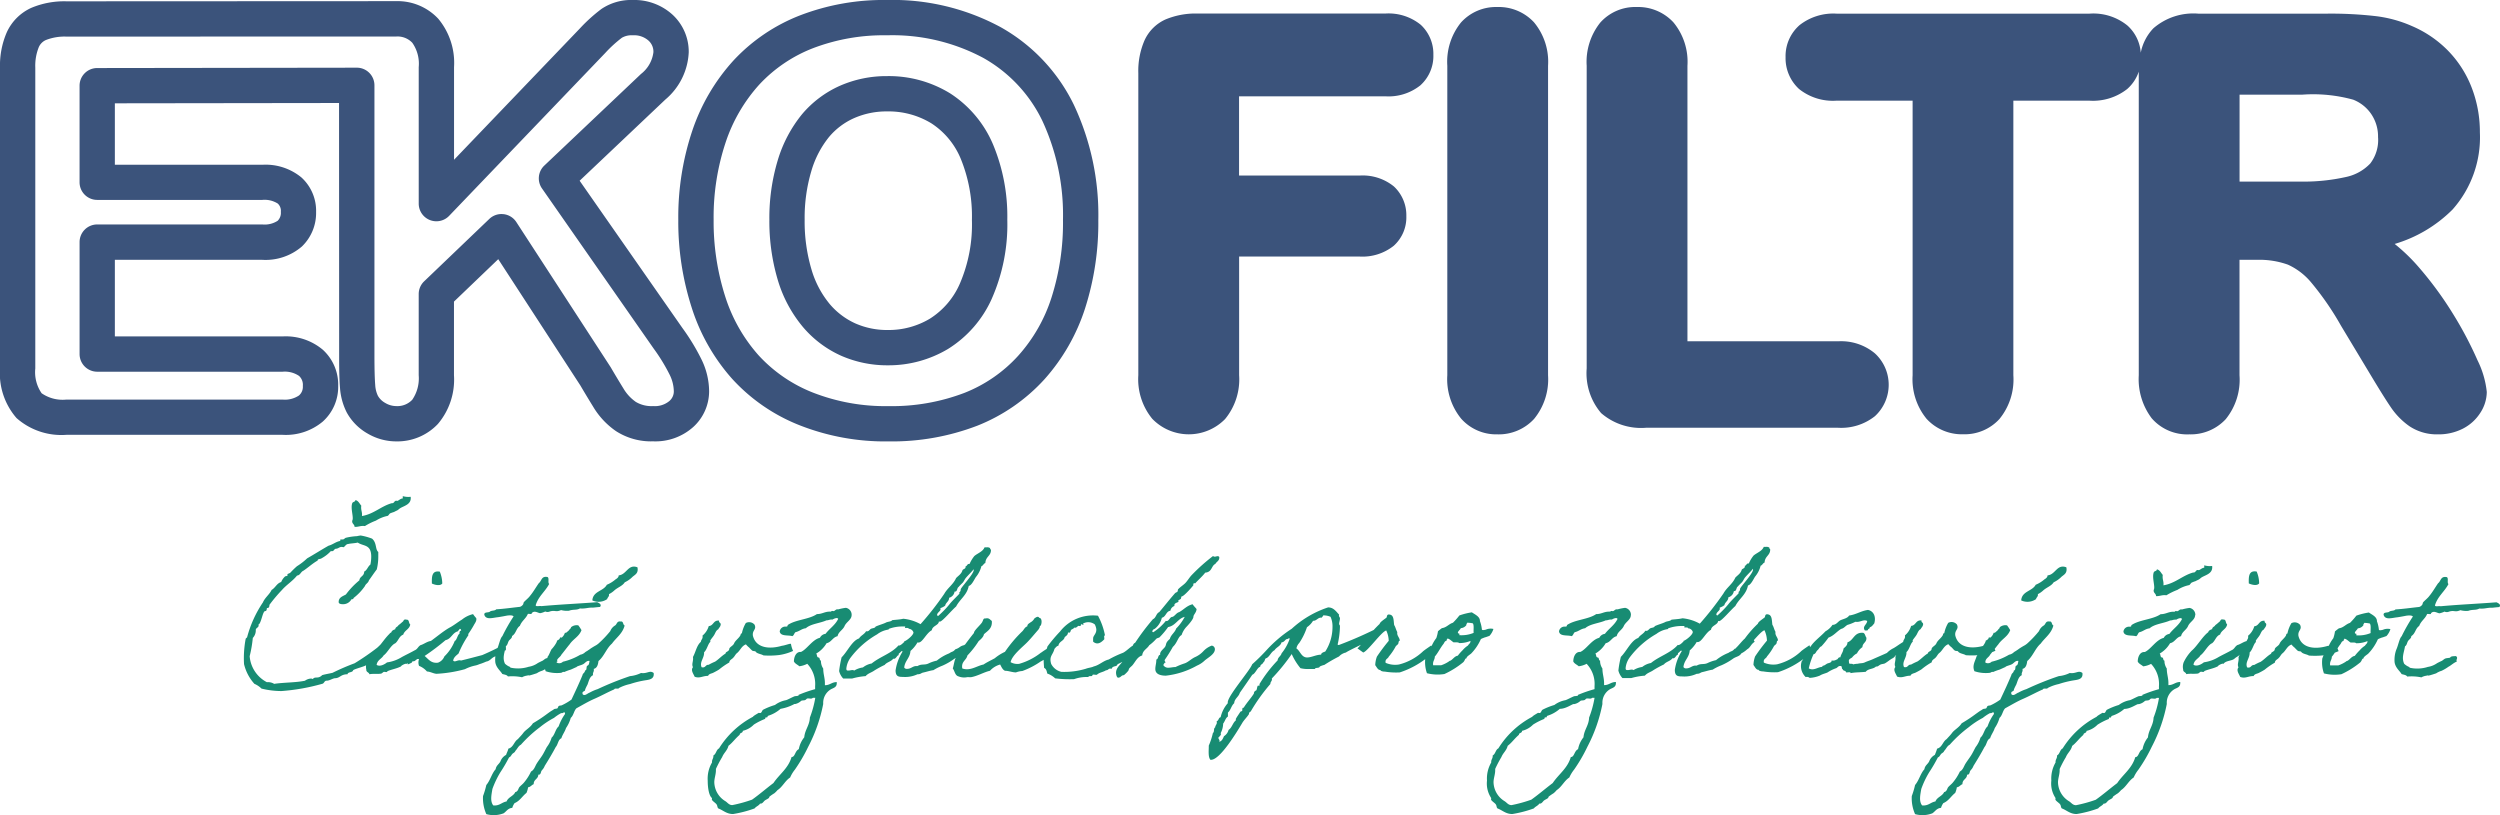
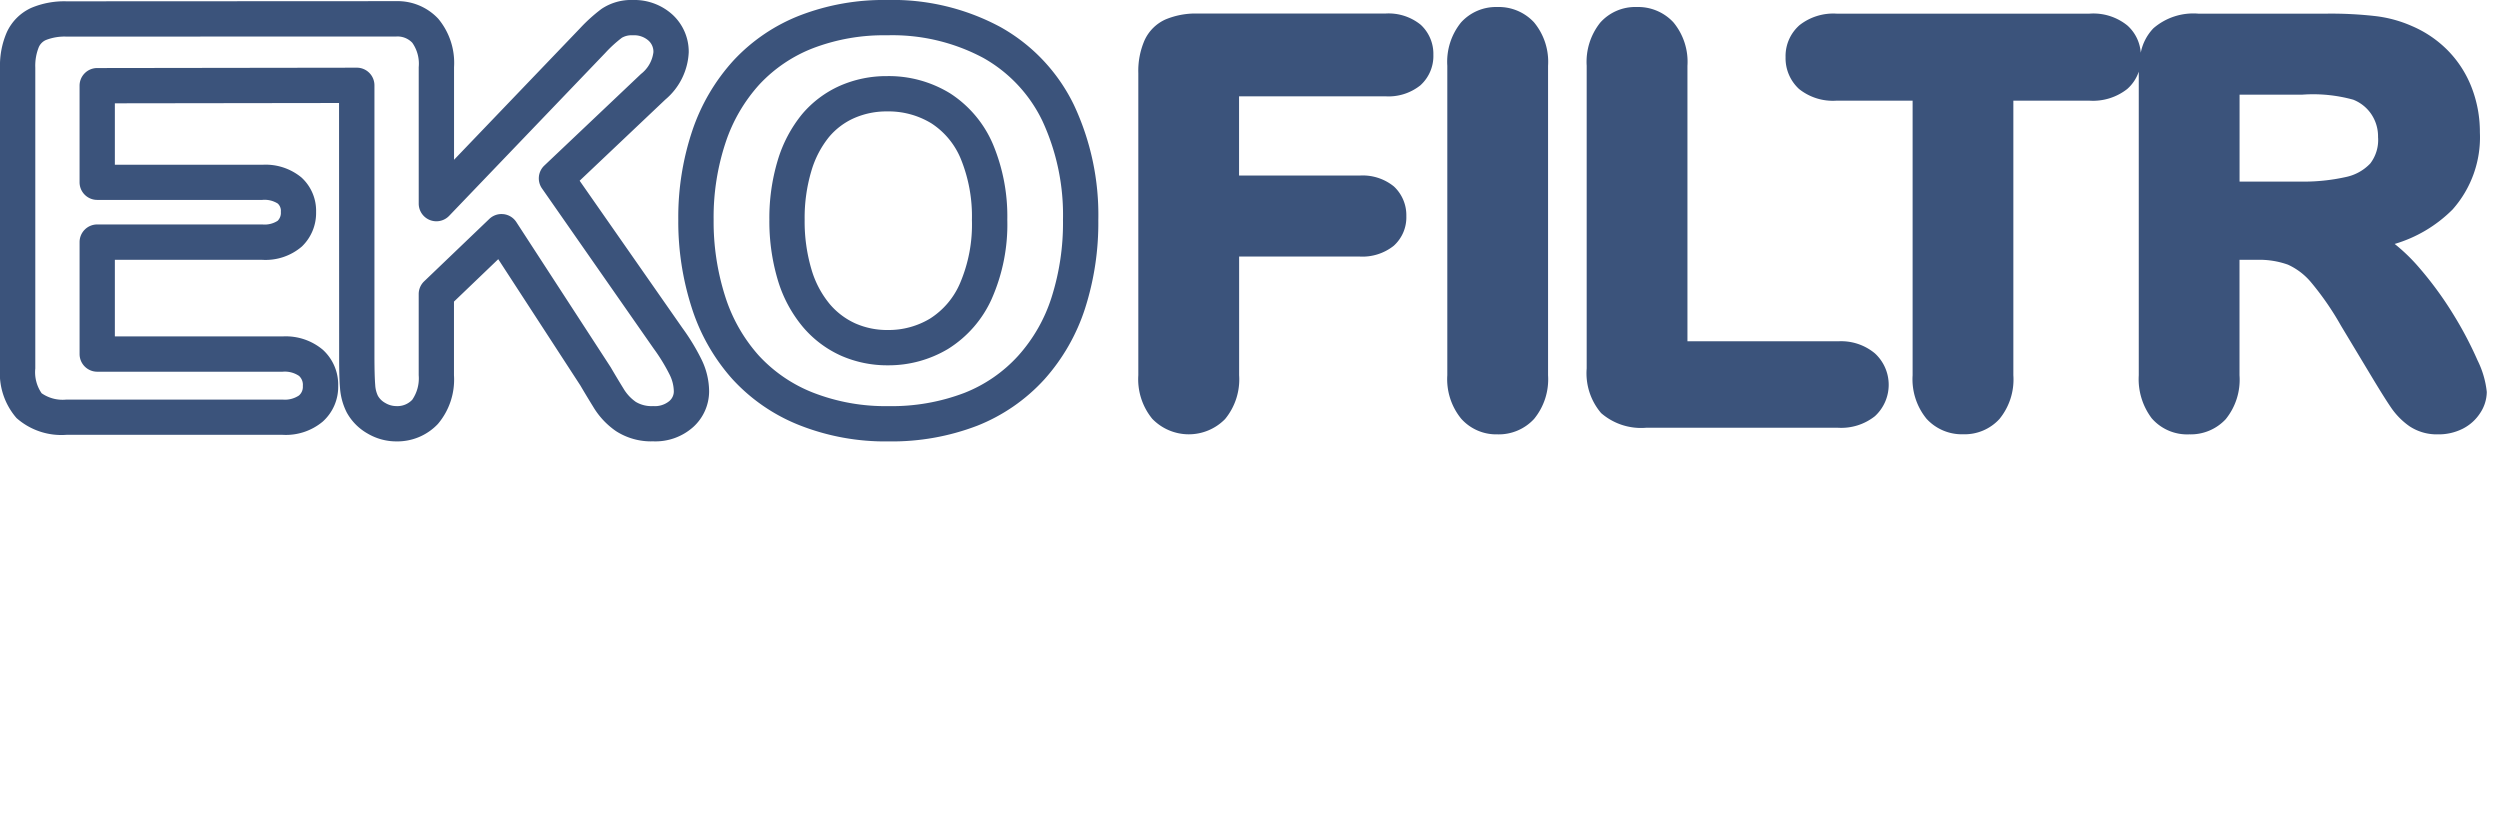
<svg xmlns="http://www.w3.org/2000/svg" width="178" height="58.055" viewBox="0 0 178 58.055">
  <defs>
    <clipPath id="clip-path">
      <rect id="Rectangle_34" data-name="Rectangle 34" width="178" height="58.055" fill="none" />
    </clipPath>
  </defs>
  <g id="Group_505" data-name="Group 505" transform="translate(0 0)">
    <g id="Group_505-2" data-name="Group 505" transform="translate(0 0)" clip-path="url(#clip-path)">
      <path id="Path_1766" data-name="Path 1766" d="M46.523,3.718a2.318,2.318,0,0,1-.884,1.548l-6.882,6.521a1.254,1.254,0,0,0-.167,1.631L46.528,24.8a13,13,0,0,1,1.154,1.885,2.739,2.739,0,0,1,.294,1.183.9.9,0,0,1-.336.7,1.609,1.609,0,0,1-1.136.345,2.178,2.178,0,0,1-1.228-.294,3.055,3.055,0,0,1-.887-.958c-.339-.55-.639-1.052-.9-1.5l-.031-.049-6.695-10.3a1.255,1.255,0,0,0-.909-.564c-.049,0-.1-.009-.145-.009a1.263,1.263,0,0,0-.871.35L30.2,20.03a1.254,1.254,0,0,0-.388.907V26.72a2.7,2.7,0,0,1-.459,1.742,1.457,1.457,0,0,1-1.143.452,1.539,1.539,0,0,1-.775-.221,1.342,1.342,0,0,1-.53-.515,2.036,2.036,0,0,1-.189-.762c-.036-.432-.053-1.083-.056-1.936l0-19.406A1.255,1.255,0,0,0,25.4,4.819L6.92,4.845A1.256,1.256,0,0,0,5.665,6.1v6.877a1.256,1.256,0,0,0,1.256,1.256H18.678a1.757,1.757,0,0,1,1.1.261.706.706,0,0,1,.218.593.791.791,0,0,1-.227.633,1.7,1.7,0,0,1-1.087.261H6.922a1.256,1.256,0,0,0-1.256,1.256V25.21a1.258,1.258,0,0,0,1.256,1.256h13.2a1.8,1.8,0,0,1,1.17.3.857.857,0,0,1,.27.713.809.809,0,0,1-.276.679,1.8,1.8,0,0,1-1.163.292H4.727A2.619,2.619,0,0,1,2.965,28a2.634,2.634,0,0,1-.452-1.767V4.821A3.55,3.55,0,0,1,2.76,3.362a.985.985,0,0,1,.515-.515,3.657,3.657,0,0,1,1.453-.241L28.211,2.6a1.444,1.444,0,0,1,1.145.446,2.6,2.6,0,0,1,.457,1.735V14.5a1.258,1.258,0,0,0,2.165.869L43.1,3.765A9.013,9.013,0,0,1,44.28,2.687a1.382,1.382,0,0,1,.773-.174,1.544,1.544,0,0,1,1.114.372,1.056,1.056,0,0,1,.356.833m.849,3.371a4.671,4.671,0,0,0,1.666-3.371A3.587,3.587,0,0,0,47.9,1.06,4.039,4.039,0,0,0,45.053,0a3.783,3.783,0,0,0-2.232.639,11.661,11.661,0,0,0-1.535,1.388l-8.958,9.348v-6.6A4.9,4.9,0,0,0,31.2,1.33,3.965,3.965,0,0,0,28.211.082L4.727.094A6.044,6.044,0,0,0,2.234.557,3.522,3.522,0,0,0,.483,2.3,5.945,5.945,0,0,0,0,4.821V26.232a4.858,4.858,0,0,0,1.176,3.533A4.819,4.819,0,0,0,4.727,30.96h15.4a4.091,4.091,0,0,0,2.852-.942,3.319,3.319,0,0,0,1.1-2.542A3.361,3.361,0,0,0,22.982,24.9a4.1,4.1,0,0,0-2.858-.947H8.178V18.5h10.5a3.959,3.959,0,0,0,2.814-.947,3.307,3.307,0,0,0,1.014-2.46,3.207,3.207,0,0,0-1.049-2.462,4.009,4.009,0,0,0-2.778-.9H8.178V7.356l15.962-.022.007,18.15c0,.933.02,1.635.062,2.141a4.556,4.556,0,0,0,.479,1.742,3.859,3.859,0,0,0,1.5,1.51,4.017,4.017,0,0,0,2.018.55,3.969,3.969,0,0,0,2.972-1.241,4.88,4.88,0,0,0,1.145-3.466V21.474l3.152-3.021,5.852,9q.4.685.918,1.524a5.555,5.555,0,0,0,1.615,1.72,4.6,4.6,0,0,0,2.638.726A4.035,4.035,0,0,0,49.362,30.4a3.436,3.436,0,0,0,1.127-2.535,5.216,5.216,0,0,0-.537-2.261,15.226,15.226,0,0,0-1.368-2.255L41.27,12.868ZM69.2,15.644a10.622,10.622,0,0,1-.851,4.534,5.576,5.576,0,0,1-2.136,2.509,5.705,5.705,0,0,1-2.985.809,5.584,5.584,0,0,1-2.321-.466,5.192,5.192,0,0,1-1.836-1.388,6.888,6.888,0,0,1-1.292-2.451,12.028,12.028,0,0,1-.488-3.547,11.7,11.7,0,0,1,.483-3.487,6.93,6.93,0,0,1,1.25-2.4,4.945,4.945,0,0,1,1.8-1.352,5.713,5.713,0,0,1,2.333-.472,5.85,5.85,0,0,1,3.161.851,5.514,5.514,0,0,1,2.092,2.531,10.813,10.813,0,0,1,.791,4.329m1.419,5.612a13.094,13.094,0,0,0,1.1-5.612A13.287,13.287,0,0,0,70.711,10.3a8.073,8.073,0,0,0-3.05-3.645,8.336,8.336,0,0,0-4.5-1.236,8.237,8.237,0,0,0-3.353.686,7.537,7.537,0,0,0-2.7,2.025A9.478,9.478,0,0,0,55.379,11.4a14.228,14.228,0,0,0-.6,4.244,14.615,14.615,0,0,0,.6,4.293,9.368,9.368,0,0,0,1.789,3.344,7.682,7.682,0,0,0,2.72,2.047,8.163,8.163,0,0,0,3.342.682A8.248,8.248,0,0,0,67.5,24.845a8.106,8.106,0,0,0,3.121-3.589m5.064-5.581a17.448,17.448,0,0,1-.815,5.5,11.352,11.352,0,0,1-2.37,4.15,10.235,10.235,0,0,1-3.845,2.653,14.494,14.494,0,0,1-5.387.938,14.17,14.17,0,0,1-5.4-.969A10.429,10.429,0,0,1,54,25.286,11.531,11.531,0,0,1,51.632,21.1a17.473,17.473,0,0,1-.822-5.46,16.882,16.882,0,0,1,.855-5.5A11.554,11.554,0,0,1,54.082,6,10.315,10.315,0,0,1,57.9,3.426a14.108,14.108,0,0,1,5.251-.913A13.735,13.735,0,0,1,70,4.117a10.215,10.215,0,0,1,4.211,4.476,15.923,15.923,0,0,1,1.473,7.082m1.571,6.289a19.938,19.938,0,0,0,.945-6.289,18.41,18.41,0,0,0-1.733-8.194,12.677,12.677,0,0,0-5.229-5.552A16.188,16.188,0,0,0,63.15,0a16.566,16.566,0,0,0-6.18,1.092,12.8,12.8,0,0,0-4.732,3.2,14.075,14.075,0,0,0-2.95,5.024,19.386,19.386,0,0,0-.994,6.323,20,20,0,0,0,.949,6.245,13.993,13.993,0,0,0,2.885,5.088,12.9,12.9,0,0,0,4.788,3.3,16.61,16.61,0,0,0,6.351,1.156,16.951,16.951,0,0,0,6.325-1.121,12.885,12.885,0,0,0,4.772-3.3,14.019,14.019,0,0,0,2.892-5.046m23.9-15.909a2.812,2.812,0,0,0,.9-2.154,2.821,2.821,0,0,0-.9-2.134,3.632,3.632,0,0,0-2.52-.8H85.274a5.564,5.564,0,0,0-2.286.419,2.989,2.989,0,0,0-1.5,1.495A5.456,5.456,0,0,0,81.048,5.2V26.72a4.446,4.446,0,0,0,.994,3.1,3.616,3.616,0,0,0,5.184.016,4.437,4.437,0,0,0,1-3.119V18.266H96.8a3.575,3.575,0,0,0,2.431-.764,2.717,2.717,0,0,0,.9-2.112,2.794,2.794,0,0,0-.887-2.116A3.519,3.519,0,0,0,96.8,12.5H88.221V6.857H98.63a3.632,3.632,0,0,0,2.524-.8m8.074,23.769a4.442,4.442,0,0,0,.994-3.1V4.69a4.4,4.4,0,0,0-1-3.1A3.421,3.421,0,0,0,106.608.5a3.354,3.354,0,0,0-2.584,1.1,4.45,4.45,0,0,0-.976,3.081V26.72a4.452,4.452,0,0,0,.989,3.092,3.337,3.337,0,0,0,2.571,1.114,3.419,3.419,0,0,0,2.62-1.1M130.88,24.3H120.146V4.69a4.4,4.4,0,0,0-1-3.1A3.421,3.421,0,0,0,116.532.5a3.332,3.332,0,0,0-2.593,1.109,4.476,4.476,0,0,0-.967,3.077V26.232A4.369,4.369,0,0,0,114,29.412a4.336,4.336,0,0,0,3.192,1.045H130.88a3.856,3.856,0,0,0,2.613-.824,3.037,3.037,0,0,0,0-4.473,3.755,3.755,0,0,0-2.609-.86m38.436-14.51a2.755,2.755,0,0,1-.553,1.845,3.317,3.317,0,0,1-1.735.967,13.778,13.778,0,0,1-3.255.327h-4.32V6.739h4.476a10.727,10.727,0,0,1,3.618.359,2.786,2.786,0,0,1,1.3,1.052,2.842,2.842,0,0,1,.466,1.64m5.282,5.153a7.746,7.746,0,0,0,1.969-5.518,8.755,8.755,0,0,0-.577-3.168,7.762,7.762,0,0,0-1.7-2.658A7.985,7.985,0,0,0,171.74,1.86a9.007,9.007,0,0,0-2.664-.72A27.946,27.946,0,0,0,165.72.971h-9.214a4.34,4.34,0,0,0-3.184,1.043,3.474,3.474,0,0,0-.9,1.74,2.887,2.887,0,0,0-.949-1.936,3.842,3.842,0,0,0-2.693-.847H130.755a3.889,3.889,0,0,0-2.622.815,2.928,2.928,0,0,0-1,2.29,2.973,2.973,0,0,0,.958,2.259,3.853,3.853,0,0,0,2.66.833h5.427V26.72a4.446,4.446,0,0,0,.994,3.1,3.408,3.408,0,0,0,2.613,1.1,3.356,3.356,0,0,0,2.575-1.087,4.442,4.442,0,0,0,.991-3.119V7.169h5.427a3.945,3.945,0,0,0,2.676-.829A2.855,2.855,0,0,0,152.28,5.1V26.72a4.629,4.629,0,0,0,.92,3.059,3.338,3.338,0,0,0,2.68,1.147,3.4,3.4,0,0,0,2.591-1.08,4.456,4.456,0,0,0,.982-3.126V18.5h1.232a6.015,6.015,0,0,1,2.214.343,4.656,4.656,0,0,1,1.675,1.29,20.489,20.489,0,0,1,2.1,3.05l2.272,3.776c.577.956.987,1.608,1.294,2.056a5.167,5.167,0,0,0,1.31,1.33,3.509,3.509,0,0,0,2.027.581,3.8,3.8,0,0,0,1.756-.394,3.183,3.183,0,0,0,1.256-1.125,2.76,2.76,0,0,0,.47-1.5,6.6,6.6,0,0,0-.657-2.248,26.426,26.426,0,0,0-1.731-3.284,25.331,25.331,0,0,0-2.526-3.433,12.884,12.884,0,0,0-1.644-1.573,9.722,9.722,0,0,0,4.095-2.426" transform="translate(0 0)" fill="#3b537b" />
-       <path id="Path_1767" data-name="Path 1767" d="M165.306,27.242c-.165.022-.376-.011-.434.116-.094.025-.245.025-.339.06s-.176.129-.27.176c-.013,0-.316.151-.33.163a1.536,1.536,0,0,1-.644.258,2.469,2.469,0,0,1-1.3.058c-.013-.011,0-.047-.047-.058a1.145,1.145,0,0,1-.341-.223c-.2-.434-.011-.8.058-1.241.14-.082.14-.27.223-.388s.234-.187.223-.339c.305-.187.281-.528.564-.726.127-.352.432-.517.561-.844.082-.036.292.058.281-.058.2-.234.481.022.622,0a1.477,1.477,0,0,0,.339-.118.4.4,0,0,0,.33,0c.385-.116.41.071.8-.1a1.639,1.639,0,0,0,.561.047c.316-.118.539-.025.786-.165.363.036.573-.069.9-.058-.013.011.234-.025.526-.047.14-.176-.058-.27-.2-.339-1.3.1-2.682.163-3.983.281-.116-.036-.374.058-.4-.06.187-.644.679-.971.962-1.522-.129-.1.058-.5-.176-.5-.388-.047-.363.3-.564.446-.209.3-.385.619-.619.9-.118.165-.363.352-.446.459-.036.047-.025.116-.06.163a.408.408,0,0,1-.221.165c-.564.058-1.1.14-1.689.176-.08.116-.339.069-.443.163s-.423,0-.4.223c.116.388.6.212.96.176.258-.036.539-.094.668-.118.176-.022.374-.033.457.06a12.384,12.384,0,0,0-.8,1.406c-.163.151-.245.666-.385.96a2.144,2.144,0,0,0-.118.889c.058.4.363.61.5.844.154.047.327.058.4.176a3.437,3.437,0,0,1,1.007.058.983.983,0,0,1,.341-.116c.245-.06.058.022.234-.025.1-.022.316-.094.385-.116.14-.036.154-.082.223-.107a1.175,1.175,0,0,1,.247-.1,3.072,3.072,0,0,0,.5-.294c.187-.094.316-.245.6-.374-.1-.129.118-.234-.058-.374m-7.956-1.254c.189.047.294.187.446.281.154,0,.316-.022.4.049a2,2,0,0,0,.8-.154c0,.187-.094.187-.176.327a1.775,1.775,0,0,0-.388.341,3.41,3.41,0,0,0-.339.385c-.223.036-.33.236-.5.341-.071.036-.071.011-.118.058a2.272,2.272,0,0,1-.561.281h-.575c-.047-.292.118-.374.118-.619.221-.247.385-.61.619-.9.06-.082.082-.212.223-.223-.022-.094.047-.094.058-.165m1.406-1.123a2.079,2.079,0,0,1,.4.047c.107.14.036.457.058.679a2.246,2.246,0,0,1-1.018.163c.025-.1-.047-.2-.058-.1-.154-.118.129-.281.163-.4a.528.528,0,0,0,.4-.223c-.022-.094.047-.094.058-.163m-2.2,1.089a2.67,2.67,0,0,0-.388.7c-.033.071-.011.151-.058.223-.022.047-.14.069-.165.116a4.3,4.3,0,0,0-.174.4,2.331,2.331,0,0,0,.116,1.067,3.052,3.052,0,0,0,1.243.058,6.173,6.173,0,0,0,1.346-.844c.14-.151.094-.256.234-.281-.033-.1.258-.27.33-.339a3.524,3.524,0,0,0,.679-1.007c0-.013.022-.036.209-.107s.06-.011.247-.082c.094-.033.14-.047.163-.058a1.246,1.246,0,0,0,.281-.492.847.847,0,0,0-.479.025.517.517,0,0,1-.176.047c-.094.022-.151,0-.165-.025a2.322,2.322,0,0,0-.14-.608c.013-.327-.385-.481-.573-.622a4.693,4.693,0,0,0-.891.223,5.048,5.048,0,0,1-.457.517c-.305.094-.446.339-.784.385a2.924,2.924,0,0,0-.283.223,2.539,2.539,0,0,1-.116.481m.212.421c0-.058-.434.116-.622.129-.913.27-1.862.163-2.074-.715-.058-.4.281-.434.118-.784a.5.5,0,0,0-.622-.118,2.342,2.342,0,0,0-.281.737c-.1,0-.071.094-.118.165-.14.223-.35.339-.443.561-.071.165-.33.247-.341.4,0,.118-.187.187-.223.223s-.022.082-.058.1c-.27.165-.468.4-.726.564a3.785,3.785,0,0,0-.457.223c-.247-.013-.2.245-.5.174-.165-.374.2-.655.176-1.065.209-.187.281-.608.443-.737.013-.013-.011-.094,0-.107.082-.14.2-.256.283-.4s.127-.316.281-.388c.047-.1.14-.176.163-.281.071-.212-.14-.165-.1-.341-.421-.047-.385.363-.737.388a1.385,1.385,0,0,1-.446.679c.047.234-.1.27-.118.446-.292.245-.363.713-.561,1.076.047.305-.118.492,0,.726-.187.223.058.506.118.679.363.143.584-.069.96-.058.058-.163.27-.163.385-.234.14-.071.27-.14.4-.223a5.1,5.1,0,0,1,.726-.5c0-.176.2-.234.281-.341.107-.1.154-.245.281-.339.223-.187.316-.5.622-.608a1.306,1.306,0,0,0,.223.221,2.993,2.993,0,0,0,.223.223c.069.047.176.025.234.06-.011,0,.047.047.047.058.14.118.374.129.515.223a5.913,5.913,0,0,0,1.114-.025,3.72,3.72,0,0,0,1-.292,1.967,1.967,0,0,1-.152-.5m-6.245-4.322c.187.094.586.2.737,0a2.21,2.21,0,0,0-.176-.844c-.573-.1-.573.363-.561.844m-1.007,5.353c.094-.107.281-.165.363-.283.528-.27.737-.619.608-.982-.292.022-.526.234-.773.3-.2.118-.2.283-.432.377-.305.174-.586.3-.891.468a2.711,2.711,0,0,1-1.065.385c-.154.129-.5.33-.74.176.047-.35.363-.432.5-.679.258-.163.528-.737.822-.853.221-.165.281-.517.573-.622.094-.316.446-.374.5-.726-.129-.082-.047-.363-.281-.341-.212-.058-.176.118-.281.165a2.561,2.561,0,0,1-.281.234c-.047.118-.212.118-.223.281-.118.047-.247.094-.281.223-.388.281-.8,1-1.161,1.3a3.113,3.113,0,0,0-.586.842.891.891,0,0,0-.036.517c-.011.187.187.176.223.327.247-.058.55,0,.844-.047.022-.011.14-.1.163-.118.118-.033.223.071.283-.058.3-.129.679-.187.96-.339.011-.071.374-.247.4-.165.127-.245.633-.212.784-.385m-2.157-6.632v.165c-.174.011-.245.129-.385.176-.247-.071-.187.187-.4.165-.762.209-1.277.773-2.121.913.036-.294-.094-.423-.047-.74-.127-.14-.2-.35-.421-.4,0,.14-.176.1-.223.223-.14.385.129,1.029,0,1.241-.036.234.165.245.165.446.281.011.432-.107.737-.06a4.578,4.578,0,0,1,.784-.385,2.474,2.474,0,0,1,.844-.341c.058-.033.1-.127.165-.174a2.266,2.266,0,0,1,.281-.107c.082-.047.14-.069.234-.116.069-.036.14-.118.223-.165.281-.165.8-.27.726-.8a1.374,1.374,0,0,1-.564-.047m-3.221,9.441a6.821,6.821,0,0,1-.385,1.406c-.024.575-.352.855-.4,1.406a1.9,1.9,0,0,0-.385.844c-.283.129-.258.561-.517.561-.234.809-.867,1.219-1.288,1.851-.515.388-1,.809-1.524,1.183a9.876,9.876,0,0,1-1.406.388c-.245,0-.339-.187-.5-.281a1.619,1.619,0,0,1-.784-1.348c0-.281.118-.55.118-.855v-.094a7.93,7.93,0,0,1,.443-.844c.118-.3.363-.457.446-.8.294-.223.468-.5.8-.784,0-.165.223-.1.223-.283a1.611,1.611,0,0,0,.784-.443,4.586,4.586,0,0,1,.784-.4c.047-.025.024-.118.082-.118.025,0,.047.011.071.011s.047-.094.069-.116a2.474,2.474,0,0,0,.9-.5c.434,0,.878-.341.985-.341h.058a.912.912,0,0,0,.421-.223c.071-.047.187-.022.281-.058s.094-.118.212-.118c.071,0,.14.013.2.013a.216.216,0,0,0,.154-.06Zm2.589-5.89a.5.5,0,0,0-.41-.517,3.309,3.309,0,0,0-.526.107H145.7c-.094,0-.176.127-.258.127-.022,0-.058-.011-.094-.011a.078.078,0,0,0-.082.047h-.094c-.363,0-.539.176-.913.176-.561.388-1.524.388-2.085.784v.025c0,.082-.069.082-.14.082a.393.393,0,0,0-.421.339c.047.374.586.247.9.341.116-.06.127-.212.221-.283.283-.058.434-.245.74-.281.35-.316,1-.35,1.464-.561.151,0,.212-.058.363-.058h.082a.607.607,0,0,1,.292-.107.127.127,0,0,1,.107.06c-.212.443-.622.691-.9,1.065a.517.517,0,0,0-.4.281c-.539.129-.913.809-1.348,1.007h-.047c-.316,0-.457.376-.457.679.082.165.258.223.388.341a1.6,1.6,0,0,0,.561-.176,2.092,2.092,0,0,1,.561,1.593V29.6a9.371,9.371,0,0,0-1.183.41.119.119,0,0,0,.013.036c-.047.047-.247.047-.283.058-.209.082-.49.245-.619.281a1.889,1.889,0,0,0-.786.341,4.913,4.913,0,0,0-.842.339c-.082.047-.1.234-.212.234-.036,0-.069-.011-.1-.011H140.1c.036,0-.339.187-.4.281a6.314,6.314,0,0,0-2.415,2.25c-.2.094-.2.4-.4.5v.047c0,.176-.107.234-.107.41v.047a2.287,2.287,0,0,0-.3,1.288,1.864,1.864,0,0,0,.3,1.243v.011a.671.671,0,0,0-.011.082c0,.1.294.27.341.363.069.1.033.187.116.281.352.129.586.4,1.054.4a8.354,8.354,0,0,0,1.535-.4c.1-.14.294-.187.388-.341h.033c.154,0,.212-.151.305-.221s.223-.118.281-.176c.036-.025.036-.094.06-.107a3.645,3.645,0,0,1,.339-.234,1.62,1.62,0,0,0,.223-.223c.363-.234.539-.666.9-.9a2.511,2.511,0,0,1,.339-.561,11.449,11.449,0,0,0,.949-1.629,11.17,11.17,0,0,0,1.067-3.034V30.6a1.121,1.121,0,0,1,.561-1.007c.187-.094.4-.14.4-.423v-.08c-.363,0-.481.223-.844.223v-.143c0-.385-.116-.644-.116-1.04a.978.978,0,0,1-.165-.492V27.57c-.116-.011-.058-.212-.163-.223-.154-.011-.094-.209-.176-.281a2.018,2.018,0,0,0,.737-.737c.352-.071.434-.423.784-.5.071-.33.376-.434.5-.726s.5-.446.5-.773M136.209,21.5c0,.154-.165.247-.223.283a2.315,2.315,0,0,1-.622.385c-.245.468-.985.446-1.031,1.114a1.067,1.067,0,0,0,1.056-.094c.022-.129.163-.176.129-.352a1.666,1.666,0,0,0,.4-.281c.247-.212.564-.305.726-.564a1.91,1.91,0,0,0,.564-.4c.187-.151.421-.256.339-.666-.668-.258-.773.526-1.334.573m-3.879,9.747c.047,0,.047.071.06.118a3.415,3.415,0,0,0-.457.889c-.236.2-.27.6-.506.8a1.974,1.974,0,0,1-.339.668c-.118.209-.212.421-.341.619s-.267.376-.385.564-.176.446-.4.561a3.578,3.578,0,0,1-.5.784c-.094.118-.245.223-.339.341-.06.069-.082.305-.283.339-.127.294-.5.352-.619.668-.352.058-.5.327-.949.281-.234-.3-.129-.749-.058-1.172a6.453,6.453,0,0,1,.561-1.183,10.828,10.828,0,0,0,.622-1.065c.116-.036.151-.151.221-.234s.189-.107.223-.223c.143-.14.212-.352.4-.446a9,9,0,0,1,1.348-1.241,6.078,6.078,0,0,1,1.007-.668,3.17,3.17,0,0,1,.515-.341c.118.025.143-.047.223-.058m-1.346-2.927a2.562,2.562,0,0,0,1.123.116c.071-.022.107-.082.223-.058a3.278,3.278,0,0,1,.446-.165c.118-.047.352-.163.4-.176s.022-.033.058-.047c.14-.069.316-.1.446-.174s.245-.27.446-.223c-.036.127-.025.3-.165.339-.094.071,0,.327-.163.341,0,.163-.154.187-.176.327-.247.6-.517,1.172-.786,1.744a4.154,4.154,0,0,1-.679.4c-.069.036-.151.011-.221.058-.047.025-.06.129-.107.165-.069.036-.176.022-.234.058-.036.025-.118.082-.165.107-.116.069-.221.151-.339.234a10.34,10.34,0,0,1-1.007.666c-.176.294-.517.459-.679.679-.129.176-.258.294-.388.446-.281.176-.316.586-.679.679a4.379,4.379,0,0,1-.163.446.857.857,0,0,0-.4.457c-.094.2-.305.294-.341.561-.281.305-.385.8-.666,1.125a5.855,5.855,0,0,1-.234.786,2.787,2.787,0,0,0,.234,1.288,1.955,1.955,0,0,0,1.23-.058c.2-.129.305-.363.619-.388a1.043,1.043,0,0,1,.165-.339c.374-.154.55-.5.844-.726a1.64,1.64,0,0,0,.116-.4c.187-.025.247-.165.4-.223-.011-.352.327-.352.327-.679.187.036.176-.2.234-.281,0,0,.047-.047.047-.058a.787.787,0,0,0,.176-.283c.27-.432.539-.878.786-1.346.163-.176.163-.517.4-.622.082-.27.247-.457.33-.726a2.418,2.418,0,0,0,.339-.726c.2-.165.223-.5.4-.679.41-.223.831-.481,1.288-.679s.938-.468,1.406-.668c.024-.116.305,0,.341-.1a3.043,3.043,0,0,1,.784-.281,6.863,6.863,0,0,1,1.183-.281c.294-.047.55-.129.5-.506-.281-.221-.457.071-.9,0a2.273,2.273,0,0,1-.784.223,21.486,21.486,0,0,0-2.308.927,2.953,2.953,0,0,0-.561.245c-.14.036-.352.281-.5.118-.082-.258.187-.154.176-.341.047-.116.1-.223.163-.339.107-.258.154-.564.4-.679-.047-.2.094-.234.047-.446.245-.058.305-.305.339-.561.4-.33.564-.9.962-1.243.3-.421.749-.7.9-1.288-.143-.047-.071-.316-.283-.281-.281-.047-.256.187-.4.281a.811.811,0,0,0-.341.4,7.545,7.545,0,0,1-.844.889,1.493,1.493,0,0,1-.163.118,4.572,4.572,0,0,0-.457.281c-.047.047-.118.071-.165.118a1.11,1.11,0,0,0-.163.1.639.639,0,0,1-.341.176,4.4,4.4,0,0,1-1.241.5.369.369,0,0,1-.446.058c-.011-.3.245-.352.339-.561.143-.165.446-.575.586-.737.247-.376.679-.552.844-1.009a3.55,3.55,0,0,0-.223-.339.615.615,0,0,0-.5.116c-.025,0-.036.1-.058.107-.047.022-.129.163-.176.187s-.107.14-.223.118a.734.734,0,0,1-.223.339c-.025.011-.094-.025-.118,0s-.022.082-.047.1a.471.471,0,0,1-.176.118c.013.129-.292.528-.363.586s-.209.479-.292.539c-.082.316-.327.644-.151,1.043m1.334-1.945c0-.058-.432.116-.622.129-.913.27-1.862.163-2.072-.715-.06-.4.281-.434.116-.784a.5.5,0,0,0-.619-.118,2.292,2.292,0,0,0-.283.737c-.1,0-.069.094-.116.165-.14.223-.352.339-.446.561-.069.165-.327.247-.339.4,0,.118-.189.187-.223.223s-.024.082-.06.1c-.27.165-.468.4-.726.564a4.14,4.14,0,0,0-.457.223c-.245-.013-.2.245-.5.174-.163-.374.2-.655.176-1.065.212-.187.281-.608.446-.737.011-.013-.011-.094,0-.107.082-.14.2-.256.281-.4s.129-.316.281-.388c.047-.1.14-.176.165-.281.069-.212-.14-.165-.1-.341-.423-.047-.388.363-.74.388a1.4,1.4,0,0,1-.443.679c.047.234-.107.27-.118.446-.294.245-.363.713-.561,1.076.047.305-.118.492,0,.726-.189.223.058.506.116.679.363.143.586-.069.96-.058.06-.163.27-.163.388-.234.14-.071.27-.14.4-.223a4.859,4.859,0,0,1,.726-.5c0-.176.2-.234.281-.341.1-.1.151-.245.281-.339.223-.187.316-.5.622-.608a1.162,1.162,0,0,0,.223.221c.058.049.14.165.221.223s.176.025.236.06c-.013,0,.047.047.047.058.14.118.374.129.515.223a5.913,5.913,0,0,0,1.114-.025,3.668,3.668,0,0,0,.994-.292,2.06,2.06,0,0,1-.151-.5m-6.407-.129c-.27.151-.468.316-.7.446a1.623,1.623,0,0,0-.468.339c-.339.154-.668.294-1.007.446-.176.082-.388.14-.561.223s-.316.047-.506.1a1.655,1.655,0,0,0-.339.047c-.036-.1-.341.036-.281-.163-.082-.223.14-.258.223-.341a.991.991,0,0,1,.339-.281,1.175,1.175,0,0,1,.388-.446c.011-.316.316-.327.281-.679-.082-.094-.082-.281-.223-.339-.655-.06-.668.526-1.125.679,0,.234-.163.316-.281.446-.025.256-.176.385-.223.619-.176-.022-.151.154-.281.165a.449.449,0,0,1-.341.058c.013.176-.234.176-.339.234a1.768,1.768,0,0,1-.165.107c-.069.047-.163.011-.163.116-.316.011-.622.305-.96.107a4.97,4.97,0,0,1,.339-1.009c.165-.022.176-.2.281-.281s.14-.234.281-.281a6.542,6.542,0,0,0,.506-.622c.374-.129.584-.432.9-.619.189-.036.283-.189.446-.283a3.122,3.122,0,0,0,.564-.223c.363.06.561-.2.842-.058-.011.258-.374.388-.163.679.08-.011.209.025.221-.058s.143-.047.118-.165c.165-.047.234-.176.327-.281.14-.468-.036-.878-.446-.96-.5.069-.831.327-1.346.4-.118.2-.4.234-.622.339-.187.1-.27.316-.561.327a1.442,1.442,0,0,1-.5.457c-.305.33-.679.6-.962.949a7.064,7.064,0,0,1-.443.564,1.375,1.375,0,0,1-.283.619,1.076,1.076,0,0,0,.283,1.125.309.309,0,0,1,.281.058,2.261,2.261,0,0,0,.726-.163c.176-.118.479-.176.561-.234a2.7,2.7,0,0,1,.564-.281c.127-.025.174-.189.339-.165.151-.025.058.212.165.223.011.14.223.082.234.223.094.033.327-.06.327.058.388-.071.668-.047,1.078-.094.163-.234.526-.176.726-.374.14.011.163-.047.281-.118s.234-.058.341-.1c.2-.107.35-.258.55-.363s.151-.187.35-.281.41-.388.61-.492c-.036.011-.176-.4-.176-.4m-7.287.668a3.843,3.843,0,0,1-1.7.925,1.69,1.69,0,0,1-.949-.118c-.058-.281.165-.281.223-.443a4.117,4.117,0,0,0,.5-.74c.036-.047.118-.094.165-.163s.011-.223.116-.223c0-.234-.223-.352-.176-.622-.094-.151-.127-.363-.221-.5-.047-.305-.013-.668-.283-.737s-.209.14-.27.212c-.094.08-.468.314-.479.443a7.567,7.567,0,0,0-.938,1.067c-.151.116-.468.526-.644.679-.011-.011.41.292.41.292.327-.094,1.3-1.488,1.64-1.568a1.88,1.88,0,0,1,.176.737,12.883,12.883,0,0,0-.844,1.125,1.942,1.942,0,0,0-.116.608c.1.129.187.341.339.341.06.011.036.047.06.058a.629.629,0,0,0,.281.058,4.922,4.922,0,0,0,1.065.058,6.24,6.24,0,0,0,1.969-1.065,4.855,4.855,0,0,0,.421-.41s-.151-.457-.151-.446-.423.281-.6.434m-7.706-1.372c0,.189-.481.586-.668.633a.138.138,0,0,1,.011.06c0-.06-.209.234-.374.234-.011,0-.025-.011-.036-.011-.492.573-1.323.806-1.909,1.288a1.406,1.406,0,0,0-.622.281,1.647,1.647,0,0,0-.619.223.249.249,0,0,0-.129-.036c-.082,0-.187.036-.281.036s-.154,0-.154-.14a1.543,1.543,0,0,1,.283-.751,6.233,6.233,0,0,1,1.909-1.686,1.734,1.734,0,0,1,.8-.339c.036-.011.036-.058.047-.058a2.8,2.8,0,0,1,.938-.165h.14c.151,0,.058-.011.058.082,0,.058.27-.025.27.082a.372.372,0,0,1,.341.267m4.275-4.509c.011.011.011.036.011.058,0,.294-.925,1.254-.925,1.383,0,.176-.107.187-.107.223s.013.058.013.069c0,.036-.539.528-.74.8a6.9,6.9,0,0,1-.784.8c-.047-.022-.069-.047-.069-.069,0-.176.245-.27.245-.41a.24.24,0,0,0-.011-.082,1.125,1.125,0,0,0,.339-.176c.047-.234.281-.292.281-.561a.531.531,0,0,0,.388-.423.024.024,0,0,1,.022-.022h.036c.14,0,.129-.316.234-.316-.033,0,.247-.27.283-.305.094-.1.14-.234.221-.339.176-.212.388-.4.564-.622m0,4.861a3.956,3.956,0,0,1-.679.539c-.341.082-.281.187-.622.294-.2.221-.187.116-.446.292a3.3,3.3,0,0,0-.878.515,2.679,2.679,0,0,0-.586.2c-.281.14-.492.011-.784.187h-.082c-.27,0-.374.2-.668.2a.207.207,0,0,1-.2-.094c.047-.492.41-.668.446-1.183a2.36,2.36,0,0,0,.5-.608.15.15,0,0,0,.069.011c.294,0,.553-.668.949-.878.036-.316.5-.352.5-.622a.16.16,0,0,0,.071.011c.176,0,.82-.784,1.161-1.078.267-.526.773-.806.9-1.464.2-.036.376-.421.5-.622a1.949,1.949,0,0,0,.4-.784c.129-.036.154-.187.281-.223.025-.468.4-.5.4-.925,0-.058-.058-.047-.058-.1v-.036a.331.331,0,0,0-.234-.058h-.165c-.129.314-.479.41-.726.619a2.4,2.4,0,0,0-.339.564h-.047c-.129,0-.118.151-.236.163v.036c0,.165-.163.151-.221.245-.071.27-.294.388-.457.564-.2.457-.61.7-.844,1.125a21.918,21.918,0,0,1-1.686,2.154,3.171,3.171,0,0,0-1.23-.385c-.236.058-.528.069-.786.1-.094.116-.327.1-.457.176-.2.1-.432.151-.726.281-.058.129-.223.1-.339.165-.082.047-.14.174-.27.174a.16.16,0,0,1-.071-.011c-.116.223-.374.305-.5.517-.5.163-.82.925-1.241,1.346a7.519,7.519,0,0,0-.176.974,1.183,1.183,0,0,0,.292.537h.622a4.829,4.829,0,0,1,.974-.174c.163-.2.41-.247.619-.4a7.54,7.54,0,0,1,.737-.4c.154-.2.47-.234.61-.446a.064.064,0,0,0,.047.013c.152,0,.223-.247.316-.247.022,0,.022-.14.047-.14.047,0,.151-.165.212-.165.011,0,.022.013.033.047a3.407,3.407,0,0,0-.49,1.326c0,.443.209.468.526.468a2.078,2.078,0,0,0,1.031-.187c.234,0,.245-.082.385-.118.27-.058.492-.14.751-.176a3.552,3.552,0,0,1,.633-.316,4.531,4.531,0,0,0,.82-.468c.212-.151.457-.151.586-.374a1.827,1.827,0,0,0,.421-.294c.234-.129.247-.35.539-.539-.129-.127,0-.151-.14-.327m-11.268,4.322a6.965,6.965,0,0,1-.388,1.406c-.022.575-.352.855-.4,1.406a1.9,1.9,0,0,0-.385.844c-.281.129-.258.561-.517.561-.234.809-.867,1.219-1.288,1.851-.515.388-1,.809-1.524,1.183a9.877,9.877,0,0,1-1.406.388c-.245,0-.339-.187-.5-.281a1.624,1.624,0,0,1-.784-1.348c0-.281.118-.55.118-.855v-.094a8.36,8.36,0,0,1,.443-.844c.118-.3.363-.457.446-.8.294-.223.47-.5.8-.784,0-.165.223-.1.223-.283a1.611,1.611,0,0,0,.784-.443,4.585,4.585,0,0,1,.784-.4c.047-.025.025-.118.082-.118.025,0,.047.011.071.011s.047-.094.069-.116a2.457,2.457,0,0,0,.9-.5c.434,0,.878-.341.985-.341h.058a.9.9,0,0,0,.421-.223c.071-.047.187-.022.283-.058.08-.022.094-.118.209-.118.071,0,.14.013.2.013a.211.211,0,0,0,.152-.06Zm2.589-5.89a.5.5,0,0,0-.41-.517,3.351,3.351,0,0,0-.528.107h-.094c-.094,0-.176.127-.258.127-.022,0-.058-.011-.094-.011a.079.079,0,0,0-.082.047h-.094c-.363,0-.539.176-.913.176-.561.388-1.522.388-2.085.784v.025c0,.082-.069.082-.14.082a.393.393,0,0,0-.421.339c.047.374.586.247.9.341.116-.06.129-.212.223-.283.281-.058.432-.245.737-.281.352-.316,1-.35,1.464-.561.152,0,.212-.058.363-.058h.082a.607.607,0,0,1,.292-.107.127.127,0,0,1,.107.06c-.212.443-.622.691-.9,1.065a.517.517,0,0,0-.4.281c-.539.129-.913.809-1.348,1.007h-.047c-.316,0-.457.376-.457.679.082.165.258.223.388.341a1.6,1.6,0,0,0,.561-.176,2.092,2.092,0,0,1,.564,1.593V29.6a9.247,9.247,0,0,0-1.183.41.134.134,0,0,0,.011.036c-.047.047-.247.047-.281.058-.212.082-.492.245-.622.281a1.867,1.867,0,0,0-.784.341,4.87,4.87,0,0,0-.844.339c-.082.047-.1.234-.212.234-.033,0-.069-.011-.1-.011h-.022c.033,0-.341.187-.4.281a6.292,6.292,0,0,0-2.413,2.25c-.2.094-.2.4-.4.5v.047c0,.176-.107.234-.107.41v.047a2.287,2.287,0,0,0-.3,1.288,1.864,1.864,0,0,0,.3,1.243v.011a.67.67,0,0,0-.011.082c0,.1.294.27.341.363.069.1.033.187.116.281.352.129.586.4,1.056.4a8.377,8.377,0,0,0,1.533-.4c.107-.14.294-.187.388-.341h.036c.151,0,.209-.151.3-.221s.223-.118.283-.176c.033-.025.033-.094.058-.107a3.647,3.647,0,0,1,.339-.234,1.619,1.619,0,0,0,.223-.223c.363-.234.539-.666.9-.9a2.518,2.518,0,0,1,.341-.561,11.43,11.43,0,0,0,.947-1.629,11.1,11.1,0,0,0,1.067-3.034V30.6a1.121,1.121,0,0,1,.561-1.007c.187-.094.4-.14.4-.423v-.08c-.363,0-.479.223-.842.223v-.143c0-.385-.118-.644-.118-1.04a.978.978,0,0,1-.165-.492V27.57c-.116-.011-.058-.212-.163-.223-.154-.011-.094-.209-.176-.281a2.018,2.018,0,0,0,.737-.737c.352-.071.434-.423.784-.5.071-.33.376-.434.506-.726s.5-.446.5-.773M93.475,25.988c.189.047.294.187.446.281.154,0,.316-.022.4.049a2,2,0,0,0,.8-.154c0,.187-.1.187-.176.327a1.775,1.775,0,0,0-.388.341,3.41,3.41,0,0,0-.339.385c-.223.036-.33.236-.5.341-.071.036-.071.011-.118.058a2.272,2.272,0,0,1-.561.281h-.575c-.047-.292.118-.374.118-.619.221-.247.385-.61.619-.9.06-.082.082-.212.223-.223-.022-.094.047-.094.058-.165m1.406-1.123a2.079,2.079,0,0,1,.4.047c.1.14.036.457.058.679a2.246,2.246,0,0,1-1.018.163c.024-.1-.047-.2-.058-.1-.154-.118.129-.281.163-.4a.528.528,0,0,0,.4-.223c-.022-.094.047-.094.058-.163m-2.2,1.089a2.67,2.67,0,0,0-.388.7c-.033.071-.011.151-.058.223-.022.047-.14.069-.165.116a4.312,4.312,0,0,0-.174.4,2.331,2.331,0,0,0,.116,1.067,3.052,3.052,0,0,0,1.243.058,6.173,6.173,0,0,0,1.346-.844c.14-.151.094-.256.234-.281-.033-.1.258-.27.33-.339a3.524,3.524,0,0,0,.679-1.007c0-.013.022-.036.209-.107s.058-.011.247-.082c.094-.033.14-.047.163-.058a1.246,1.246,0,0,0,.281-.492.847.847,0,0,0-.479.025.517.517,0,0,1-.176.047c-.094.022-.151,0-.165-.025a2.323,2.323,0,0,0-.14-.608c.013-.327-.385-.481-.573-.622a4.694,4.694,0,0,0-.891.223,5.05,5.05,0,0,1-.457.517c-.305.094-.446.339-.784.385a2.923,2.923,0,0,0-.283.223,2.54,2.54,0,0,1-.116.481m-.96.96a3.863,3.863,0,0,1-1.7.925,1.69,1.69,0,0,1-.949-.118c-.058-.281.165-.281.223-.443a4,4,0,0,0,.5-.74c.036-.047.118-.094.165-.163s.011-.223.118-.223c0-.234-.223-.352-.176-.622-.094-.151-.129-.363-.223-.5-.047-.305-.011-.668-.281-.737s-.212.14-.27.212c-.094.08-.47.314-.481.443a7.568,7.568,0,0,0-.938,1.067c-.151.116-.468.526-.644.679-.011-.011.41.292.41.292.33-.094,1.3-1.488,1.64-1.568a1.842,1.842,0,0,1,.176.737,13.325,13.325,0,0,0-.842,1.125,1.941,1.941,0,0,0-.118.608c.1.129.187.341.341.341.058.011.033.047.058.058a.641.641,0,0,0,.281.058,4.934,4.934,0,0,0,1.067.058,6.228,6.228,0,0,0,1.967-1.065,4.857,4.857,0,0,0,.421-.41s-.151-.457-.151-.446-.421.281-.6.434m-9.548-.938c.06-.011.071,0,.071.036a3.371,3.371,0,0,1-.575,1.031c-.047.2-.27.281-.281.5A9.527,9.527,0,0,0,80.1,29.234v.116h-.118c-.069.107-.047.236-.116.341a.223.223,0,0,0-.165.223c-.223.35-.515.655-.726,1.007-.151-.011-.071.165-.118.234l-.116.047c-.094.154-.247.363-.327.515v.107c-.223.176-.27.515-.517.679a.741.741,0,0,1-.327.446c-.071.163-.14.35-.341.4a.149.149,0,0,0,.024-.08c0-.071-.082-.129-.082-.212,0-.025.036-.036.058-.047.036-.118.165-.1.107-.281a1.556,1.556,0,0,0,.176-.679c.129-.154.163-.388.339-.5v-.283c.212-.187.234-.479.446-.666.022-.33.316-.446.4-.74.069-.094.878-1.263.889-1.288.223-.069.363-.539.564-.561,0-.187.2-.187.234-.341.118-.047.069-.27.223-.281.234-.14.316-.434.561-.561.14-.223.434-.294.5-.564.165,0,.223-.129.341-.223a.273.273,0,0,0,.163-.058M84.7,24.348a1.242,1.242,0,0,1,.457.1,1.641,1.641,0,0,1,.14.715,3.222,3.222,0,0,1-.515,1.758c-.094.036-.305.094-.292.223-.352,0-.693.2-1,.2-.41,0-.492-.468-.762-.644a.745.745,0,0,1,.2-.385,4.533,4.533,0,0,0,.55-1.125,1.463,1.463,0,0,0,.434-.457c.27.011.339-.258.622-.223.022-.06.094-.094.1-.165Zm4.006.8a28.231,28.231,0,0,1-2.963,1.312.14.14,0,0,1-.082-.036,6.077,6.077,0,0,0,.165-1.23v-.118l-.058-.1c0-.14.058-.27.058-.41v-.047c-.047-.06-.094-.154-.058-.223-.236-.258-.41-.517-.786-.517A7.131,7.131,0,0,0,82.394,25.3,9.244,9.244,0,0,0,80.6,26.821a13.728,13.728,0,0,1-1.02,1.007c-.163.457-1.874,2.4-1.733,2.765a2.275,2.275,0,0,0-.515,1.007c-.154.022-.129.245-.281.281l.011.1c0,.129-.118.212-.118.341-.14.069-.033.316-.163.4a4.961,4.961,0,0,1-.294.9c.011.27-.069.8.118,1.007h.047c.655,0,1.885-2.063,2.2-2.589.14-.247.352-.434.5-.668a.168.168,0,0,1,.118-.176,12.927,12.927,0,0,1,1.406-1.967c-.011-.165.151-.212.1-.388A13.633,13.633,0,0,0,82.394,27.1a4.262,4.262,0,0,0,.622,1.007,2.216,2.216,0,0,0,.622.058h.4c.036-.129.33-.033.352-.176a1.547,1.547,0,0,1,.327-.116,11.167,11.167,0,0,1,1.043-.6.952.952,0,0,1,.5-.283c.024-.069,1.969-.982,2.132-1.054.013,0,.726-.773.7-.773ZM74.16,25.3c-.1.281-.363.421-.446.726-.339.294-.223.374-.339.561-.094.143-.352.305-.352.517a.073.073,0,0,0,.011.047c-.187.022-.116.305-.281.339,0,.294-.071.434-.071.679,0,.377.388.47.751.47a5.811,5.811,0,0,0,2.214-.715,1.82,1.82,0,0,0,.55-.363c.245-.212.726-.457.726-.8A.256.256,0,0,0,76.7,26.5a1.535,1.535,0,0,0-.6.4,1.786,1.786,0,0,1-.55.4c-.305.129-.528.388-.8.47a5.005,5.005,0,0,0-.633.256c-.187,0-.327.047-.492.047a.392.392,0,0,1-.374-.187.463.463,0,0,1,.118-.176c.033,0,.047-.011.047-.022s-.071-.071-.071-.14a.168.168,0,0,1,.025-.06,9.974,9.974,0,0,0,.561-.9c.316-.281.363-.713.622-.842a1.585,1.585,0,0,1,.327-.564c.047-.047.515-.537.515-.737,0-.151.212-.292.223-.55-.094-.118-.2-.212-.281-.339-.41.094-.633.385-.96.561-.2.047-.341.327-.5.339s-.223.294-.388.294a.108.108,0,0,1-.058-.011,3.741,3.741,0,0,1-.891.806.241.241,0,0,1-.069-.022c0-.14.069-.176.176-.223a1.413,1.413,0,0,0,.5-.784c.3-.071.292-.457.608-.5a.437.437,0,0,1,.294-.341c0-.011-.013-.022-.013-.047,0-.187.294-.2.294-.258,0-.022-.011-.058-.011-.08s.14-.082.174-.118.025-.176.071-.176c.165,0,.831-.784.831-.8s-.011-.047-.011-.071c0-.058.082-.069.1-.069s.036.011.047.011c0-.047.553-.539.7-.762.5-.036.432-.492.726-.622.082-.163.281-.209.281-.457,0-.082-.082-.094-.129-.094s-.129.036-.2.036a.187.187,0,0,1-.118-.047,13.406,13.406,0,0,0-1.522,1.359c-.165.176-.281.385-.446.561-.151.154-.363.281-.515.446-.036.047-.013.118-.047.165s-.129.069-.176.116c-.47.539-.773.938-1.125,1.348-.223.094-.223.41-.446.5A16.365,16.365,0,0,0,71.244,26.3c-.118.047-.154.154-.176.281-.187.013-.388.61-.622.9-.163.33-.561.55-.561.949,0,.118.047.352.151.352.2,0,.212-.176.4-.176.022,0,.352-.305.352-.385,0-.118.2-.236.281-.341.2-.245.339-.586.679-.679.036-.374.352-.468.5-.726a3.161,3.161,0,0,0,.5-.457c.082-.069.176-.069.223-.1a5.672,5.672,0,0,0,.622-.74c.537-.094.679-.6,1.183-.726a3.47,3.47,0,0,1-.622.844M71.3,26.387c-.352.129-.6.457-.913.622a7.375,7.375,0,0,0-1.02.479c-.4.094-.666.4-1.065.492-.151.082-.388.094-.561.165a5.324,5.324,0,0,1-1.747.223,1.089,1.089,0,0,1-.726-.564c-.165-.561.118-.619.234-1.076.082-.082.14-.189.281-.223.047-.316.388-.33.446-.61.107-.094.234-.151.234-.339.189.094.176-.129.223-.176.071-.058.187-.082.223-.165.14.047.212-.069.281-.116.047-.013.129.022.165,0s0-.165.118-.107.116.06.058-.058a.756.756,0,0,1,.842.058,1.065,1.065,0,0,1,.107.33c.022.316-.187.432-.223.619a1.968,1.968,0,0,0,0,.281c.352.294.633-.022.784-.163.036-.082-.058-.294.058-.281a4.824,4.824,0,0,0-.5-1.406,2.97,2.97,0,0,0-2.7,1.123A11.243,11.243,0,0,0,65,26.563c-.047.234-.245.561-.27.8a6.865,6.865,0,0,0,.036.726c.151.06.187.236.223.4a1.532,1.532,0,0,1,.561.341,8.124,8.124,0,0,0,1.348.058,2.651,2.651,0,0,1,1.018-.151c.013-.118.247-.013.283-.107,0-.127.234-.022.327-.058.163-.165.457-.187.644-.316.176.011.165-.176.4-.1.036-.165.223-.176.339-.212.013,0,.082-.116.107-.129.174-.082.374-.187.537-.281a1.813,1.813,0,0,0,.985-.749c.154-.506-.036-.506-.234-.388m-6.759.6a4.468,4.468,0,0,1-1.557.8.989.989,0,0,1-.61-.118c.094-.479.844-1.078,1.136-1.37s.564-.633.844-.949c.058-.1.1-.14.1-.234.013-.058.036-.025.06-.047.08-.129.127-.539-.107-.561-.082-.165-.281.011-.339.047a.681.681,0,0,1-.281.281c-.094.082-.223.116-.223.281-.176.058-.234.223-.341.339a9.319,9.319,0,0,0-1.252,1.477,3.28,3.28,0,0,0-.726.457c-.27.151-.539.27-.8.446-.481.094-.938.479-1.51.281-.094-.5.292-.575.363-.925a6.345,6.345,0,0,0,.8-1.02c.129-.116.341-.281.377-.492.267-.245.608-.41.561-.949-.129-.08-.187-.234-.446-.174-.176-.025-.163.14-.223.221-.022.143-.619.633-.6.809a21.487,21.487,0,0,0-1.334,1.851c-.082.212-.107.468-.176.679.14.176.151.492.4.561a1.072,1.072,0,0,0,.619.06c.082-.013.187.011.281,0,.47-.082.927-.363,1.348-.457a1.519,1.519,0,0,1,.726-.446c.094.176.165.363.341.446.256,0,.526.116.784.116a1.613,1.613,0,0,1,.457-.1,5.723,5.723,0,0,0,1.323-.691c.036.011.773-.481.773-.481a3.939,3.939,0,0,0-.2-.5,6.741,6.741,0,0,0-.575.374m-9.078-1.441c0,.189-.479.586-.668.633a.118.118,0,0,1,.013.06c0-.06-.212.234-.376.234-.011,0-.022-.011-.033-.011-.492.573-1.326.806-1.909,1.288a1.406,1.406,0,0,0-.622.281,1.644,1.644,0,0,0-.622.223.249.249,0,0,0-.129-.036c-.08,0-.187.036-.281.036s-.151,0-.151-.14a1.564,1.564,0,0,1,.281-.751,6.233,6.233,0,0,1,1.909-1.686,1.732,1.732,0,0,1,.8-.339c.033-.011.033-.058.047-.058a2.783,2.783,0,0,1,.936-.165h.14c.154,0,.06-.011.06.082,0,.058.27-.025.27.082a.371.371,0,0,1,.339.267m4.275-4.509c.013.011.013.036.013.058,0,.294-.927,1.254-.927,1.383,0,.176-.1.187-.1.223s.011.058.011.069c0,.036-.539.528-.737.8a6.9,6.9,0,0,1-.784.8c-.047-.022-.071-.047-.071-.069,0-.176.245-.27.245-.41a.24.24,0,0,0-.011-.082,1.139,1.139,0,0,0,.341-.176c.047-.234.281-.292.281-.561a.528.528,0,0,0,.385-.423.026.026,0,0,1,.025-.022h.036c.14,0,.129-.316.234-.316-.036,0,.245-.27.281-.305.094-.1.14-.234.223-.339.176-.212.385-.4.561-.622m0,4.861a3.956,3.956,0,0,1-.679.539c-.339.082-.281.187-.619.294-.2.221-.187.116-.446.292a3.271,3.271,0,0,0-.878.515,2.64,2.64,0,0,0-.586.2c-.283.14-.492.011-.786.187h-.082c-.267,0-.374.2-.666.2a.209.209,0,0,1-.2-.094c.047-.492.41-.668.446-1.183a2.316,2.316,0,0,0,.5-.608.16.16,0,0,0,.071.011c.292,0,.55-.668.949-.878.036-.316.5-.352.5-.622a.15.15,0,0,0,.069.011c.176,0,.82-.784,1.161-1.078.27-.526.773-.806.9-1.464.2-.036.374-.421.5-.622a1.977,1.977,0,0,0,.4-.784c.129-.036.151-.187.281-.223.022-.468.4-.5.4-.925,0-.058-.06-.047-.06-.1v-.036a.328.328,0,0,0-.234-.058h-.163c-.129.314-.481.41-.726.619a2.484,2.484,0,0,0-.341.564h-.047c-.129,0-.116.151-.234.163v.036c0,.165-.165.151-.223.245-.071.27-.292.388-.457.564-.2.457-.608.7-.844,1.125a21.262,21.262,0,0,1-1.686,2.154,3.171,3.171,0,0,0-1.23-.385c-.234.058-.528.069-.784.1-.094.116-.327.1-.457.176-.2.1-.434.151-.726.281-.06.129-.223.1-.341.165-.082.047-.14.174-.27.174a.15.15,0,0,1-.069-.011c-.118.223-.374.305-.5.517-.5.163-.82.925-1.243,1.346a7.919,7.919,0,0,0-.176.974,1.168,1.168,0,0,0,.294.537h.622a4.835,4.835,0,0,1,.971-.174c.165-.2.41-.247.622-.4a7.059,7.059,0,0,1,.737-.4c.151-.2.468-.234.608-.446a.066.066,0,0,0,.047.013c.154,0,.223-.247.316-.247.025,0,.025-.14.047-.14.047,0,.154-.165.212-.165.011,0,.025.013.036.047a3.41,3.41,0,0,0-.492,1.326c0,.443.212.468.528.468a2.064,2.064,0,0,0,1.029-.187c.234,0,.247-.082.388-.118.27-.058.492-.14.749-.176a3.631,3.631,0,0,1,.633-.316,4.381,4.381,0,0,0,.82-.468c.212-.151.457-.151.586-.374a1.794,1.794,0,0,0,.423-.294c.234-.129.245-.35.537-.539-.127-.127,0-.151-.14-.327M48.471,30.216a7.114,7.114,0,0,1-.385,1.406c-.025.575-.352.855-.4,1.406a1.874,1.874,0,0,0-.388.844c-.281.129-.256.561-.515.561-.234.809-.867,1.219-1.29,1.851-.515.388-.994.809-1.522,1.183a9.959,9.959,0,0,1-1.406.388c-.245,0-.341-.187-.5-.281a1.619,1.619,0,0,1-.784-1.348c0-.281.116-.55.116-.855v-.094a8.365,8.365,0,0,1,.446-.844c.118-.3.363-.457.446-.8.292-.223.468-.5.8-.784,0-.165.223-.1.223-.283a1.591,1.591,0,0,0,.784-.443,4.624,4.624,0,0,1,.786-.4c.047-.025.022-.118.082-.118.022,0,.047.011.069.011s.047-.094.071-.116A2.493,2.493,0,0,0,46,31a3.213,3.213,0,0,0,.982-.341h.06a.922.922,0,0,0,.421-.223c.069-.047.187-.022.281-.058s.094-.118.212-.118c.069,0,.14.013.2.013a.211.211,0,0,0,.151-.06Zm2.589-5.89a.5.5,0,0,0-.41-.517,3.35,3.35,0,0,0-.528.107h-.094c-.094,0-.176.127-.256.127-.025,0-.06-.011-.094-.011a.078.078,0,0,0-.082.047H49.5c-.363,0-.539.176-.913.176-.564.388-1.524.388-2.085.784v.025c0,.082-.071.082-.14.082a.4.4,0,0,0-.423.339c.047.374.586.247.9.341.118-.06.129-.212.223-.283.281-.058.434-.245.737-.281.352-.316,1-.35,1.466-.561.151,0,.209-.058.363-.058h.08a.616.616,0,0,1,.294-.107.121.121,0,0,1,.1.06c-.209.443-.622.691-.9,1.065a.513.513,0,0,0-.4.281c-.539.129-.916.809-1.348,1.007h-.047c-.316,0-.457.376-.457.679.082.165.256.223.385.341a1.612,1.612,0,0,0,.564-.176,2.1,2.1,0,0,1,.561,1.593V29.6a9.247,9.247,0,0,0-1.183.41.134.134,0,0,0,.011.036c-.047.047-.245.047-.281.058-.212.082-.492.245-.622.281a1.88,1.88,0,0,0-.784.341,4.943,4.943,0,0,0-.844.339c-.08.047-.1.234-.209.234-.036,0-.071-.011-.107-.011H44.43c.036,0-.341.187-.4.281a6.323,6.323,0,0,0-2.413,2.25c-.2.094-.2.4-.4.5v.047c0,.176-.1.234-.1.41v.047a2.281,2.281,0,0,0-.305,1.288c0,.528.094,1.089.305,1.243v.011a.67.67,0,0,0-.011.082c0,.1.292.27.339.363.071.1.036.187.118.281.35.129.586.4,1.054.4a8.354,8.354,0,0,0,1.535-.4c.1-.14.292-.187.385-.341h.036c.151,0,.212-.151.305-.221s.223-.118.281-.176c.036-.025.036-.094.058-.107a3.4,3.4,0,0,1,.341-.234,1.95,1.95,0,0,0,.223-.223c.363-.234.539-.666.9-.9a2.43,2.43,0,0,1,.339-.561,11.664,11.664,0,0,0,.949-1.629,11.164,11.164,0,0,0,1.065-3.034V30.6A1.122,1.122,0,0,1,49.6,29.6c.187-.094.4-.14.4-.423v-.08c-.363,0-.481.223-.844.223v-.143c0-.385-.118-.644-.118-1.04a1,1,0,0,1-.163-.492V27.57c-.118-.011-.058-.212-.165-.223-.151-.011-.094-.209-.176-.281a2.024,2.024,0,0,0,.74-.737c.35-.071.432-.423.784-.5.069-.33.374-.434.5-.726s.5-.446.5-.773m-4.333,2.05c0-.058-.434.116-.622.129-.913.27-1.862.163-2.074-.715-.058-.4.281-.434.118-.784a.5.5,0,0,0-.622-.118,2.342,2.342,0,0,0-.281.737c-.1,0-.071.094-.118.165-.14.223-.35.339-.443.561-.071.165-.33.247-.341.4,0,.118-.187.187-.223.223s-.022.082-.058.1c-.27.165-.468.4-.726.564a3.784,3.784,0,0,0-.457.223c-.247-.013-.2.245-.5.174-.165-.374.2-.655.176-1.065.209-.187.281-.608.443-.737.013-.013-.011-.094,0-.107.082-.14.2-.256.283-.4s.127-.316.281-.388c.047-.1.14-.176.163-.281.071-.212-.14-.165-.1-.341-.421-.047-.385.363-.737.388a1.386,1.386,0,0,1-.446.679c.047.234-.1.27-.118.446-.292.245-.363.713-.561,1.076.047.305-.118.492,0,.726-.187.223.058.506.118.679.363.143.586-.069.96-.058.058-.163.27-.163.385-.234.14-.071.27-.14.4-.223a5.1,5.1,0,0,1,.726-.5c0-.176.2-.234.281-.341.107-.1.154-.245.281-.339.223-.187.316-.5.622-.608a1.306,1.306,0,0,0,.223.221,2.992,2.992,0,0,0,.223.223c.069.047.176.025.234.06-.011,0,.047.047.047.058.14.118.374.129.515.223a5.913,5.913,0,0,0,1.114-.025,3.692,3.692,0,0,0,1-.292,1.968,1.968,0,0,1-.151-.5M34.474,21.5c0,.154-.165.247-.223.283a2.316,2.316,0,0,1-.622.385c-.245.468-.985.446-1.031,1.114a1.067,1.067,0,0,0,1.056-.094c.022-.129.163-.176.127-.352a1.639,1.639,0,0,0,.4-.281c.247-.212.564-.305.726-.564a1.91,1.91,0,0,0,.564-.4c.187-.151.421-.256.339-.666-.668-.258-.773.526-1.334.573m-3.879,9.747c.047,0,.047.071.06.118a3.489,3.489,0,0,0-.459.889c-.234.2-.267.6-.5.8a2.015,2.015,0,0,1-.339.668c-.118.209-.212.421-.341.619s-.27.376-.385.564-.176.446-.4.561a3.578,3.578,0,0,1-.5.784c-.094.118-.245.223-.339.341-.06.069-.082.305-.283.339-.127.294-.5.352-.619.668-.352.058-.5.327-.949.281-.234-.3-.129-.749-.06-1.172a6.606,6.606,0,0,1,.564-1.183,10.831,10.831,0,0,0,.622-1.065c.116-.036.151-.151.221-.234s.189-.107.223-.223c.14-.14.212-.352.4-.446a9,9,0,0,1,1.348-1.241,6.078,6.078,0,0,1,1.007-.668,3.17,3.17,0,0,1,.515-.341c.118.025.14-.047.223-.058m-1.346-2.927a2.562,2.562,0,0,0,1.123.116c.071-.022.107-.082.223-.058a3.278,3.278,0,0,1,.446-.165c.118-.047.352-.163.4-.176s.022-.033.058-.047c.14-.069.316-.1.446-.174s.245-.27.446-.223c-.036.127-.025.3-.165.339-.094.071,0,.327-.163.341,0,.163-.154.187-.176.327-.247.6-.517,1.172-.786,1.744a4.154,4.154,0,0,1-.679.4c-.069.036-.151.011-.223.058-.047.025-.058.129-.1.165-.069.036-.176.022-.234.058-.036.025-.118.082-.165.107-.116.069-.223.151-.339.234a10.342,10.342,0,0,1-1.007.666c-.176.294-.517.459-.679.679-.129.176-.258.294-.388.446-.281.176-.316.586-.679.679-.036.165-.116.294-.163.446a.857.857,0,0,0-.4.457c-.094.2-.305.294-.341.561-.281.305-.385.8-.666,1.125a5.852,5.852,0,0,1-.234.786,2.788,2.788,0,0,0,.234,1.288,1.956,1.956,0,0,0,1.23-.058c.2-.129.3-.363.619-.388a1.043,1.043,0,0,1,.165-.339c.374-.154.55-.5.844-.726a1.64,1.64,0,0,0,.116-.4c.187-.025.247-.165.4-.223-.011-.352.327-.352.327-.679.187.036.176-.2.234-.281,0,0,.047-.047.047-.058a.819.819,0,0,0,.176-.283c.27-.432.539-.878.786-1.346.163-.176.163-.517.4-.622.082-.27.247-.457.33-.726a2.418,2.418,0,0,0,.339-.726c.2-.165.223-.5.4-.679.41-.223.831-.481,1.288-.679s.938-.468,1.406-.668c.025-.116.305,0,.341-.1a3.043,3.043,0,0,1,.784-.281,6.862,6.862,0,0,1,1.183-.281c.294-.047.55-.129.5-.506-.281-.221-.457.071-.9,0a2.273,2.273,0,0,1-.784.223,21.483,21.483,0,0,0-2.308.927,2.953,2.953,0,0,0-.561.245c-.14.036-.352.281-.5.118-.082-.258.187-.154.176-.341.047-.116.1-.223.163-.339.1-.258.151-.564.4-.679-.047-.2.094-.234.047-.446.245-.058.305-.305.339-.561.4-.33.564-.9.962-1.243.3-.421.749-.7.9-1.288-.14-.047-.069-.316-.281-.281-.281-.047-.256.187-.4.281a.811.811,0,0,0-.341.4,7.544,7.544,0,0,1-.844.889,1.5,1.5,0,0,1-.163.118,4.572,4.572,0,0,0-.457.281c-.047.047-.118.071-.165.118a1.111,1.111,0,0,0-.163.1.647.647,0,0,1-.341.176,4.4,4.4,0,0,1-1.241.5.369.369,0,0,1-.446.058c-.011-.3.245-.352.339-.561.14-.165.446-.575.586-.737.247-.376.679-.552.844-1.009a3.553,3.553,0,0,0-.223-.339.615.615,0,0,0-.5.116c-.025,0-.036.1-.058.107-.047.022-.129.163-.176.187s-.107.14-.223.118a.734.734,0,0,1-.223.339c-.025.011-.094-.025-.118,0s-.022.082-.047.1a.471.471,0,0,1-.176.118c.013.129-.292.528-.363.586s-.209.479-.292.539c-.082.316-.327.644-.151,1.043m.8-1.078c-.163.022-.374-.011-.432.116-.094.025-.247.025-.341.06s-.176.129-.27.176c-.011,0-.316.151-.327.163a1.536,1.536,0,0,1-.644.258,2.478,2.478,0,0,1-1.3.058c-.011-.011,0-.047-.047-.058a1.11,1.11,0,0,1-.339-.223c-.2-.434-.013-.8.058-1.241.14-.082.14-.27.223-.388s.234-.187.223-.339c.3-.187.281-.528.561-.726.129-.352.434-.517.564-.844.08-.036.292.058.281-.058.2-.234.479.022.619,0a1.5,1.5,0,0,0,.341-.118.4.4,0,0,0,.327,0c.388-.116.41.071.8-.1a1.633,1.633,0,0,0,.561.047c.316-.118.539-.025.784-.165.363.036.575-.069.9-.058-.011.011.234-.025.528-.047.14-.176-.058-.27-.2-.339-1.3.1-2.682.163-3.981.281-.118-.036-.376.058-.4-.06.187-.644.679-.971.96-1.522-.129-.1.058-.5-.176-.5-.385-.047-.363.3-.561.446-.212.3-.388.619-.622.9-.116.165-.363.352-.446.459-.033.047-.022.116-.058.163a.414.414,0,0,1-.223.165c-.561.058-1.1.14-1.686.176-.082.116-.341.069-.446.163s-.421,0-.4.223c.118.388.6.212.962.176.256-.036.537-.094.666-.118.176-.022.376-.033.457.06a12.373,12.373,0,0,0-.8,1.406c-.165.151-.247.666-.388.96a2.141,2.141,0,0,0-.116.889c.058.4.363.61.5.844.151.047.327.058.4.176a3.442,3.442,0,0,1,1.007.058.972.972,0,0,1,.339-.116c.247-.06.06.022.234-.025.107-.022.316-.094.388-.116.14-.036.151-.082.223-.107a1.159,1.159,0,0,1,.245-.1,2.98,2.98,0,0,0,.5-.294c.187-.094.316-.245.6-.374-.107-.129.116-.234-.06-.374m-8.457.468c-.492.06-.668-.245-.949-.479a16.475,16.475,0,0,0,1.488-1.125c.421-.094.479-.528.889-.633.013-.071.094-.082.107-.165.094-.022.1.047.116.118-.1.011-.129.094-.116.223-.14.058-.187.457-.341.515a3.138,3.138,0,0,1-.737,1.1.777.777,0,0,1-.457.446m-1.851-.036c.011-.1.187-.033.223-.116.1-.025.1-.151.281-.1a.682.682,0,0,0,0,.479,1.458,1.458,0,0,1,.564.4c.245.011.457.151.679.165a9.4,9.4,0,0,0,2.025-.33,3,3,0,0,1,.786-.27c.174-.047.209-.08.339-.116a4.011,4.011,0,0,0,.388-.154.485.485,0,0,0,.174-.058c.154-.082.236-.212.423-.292a.7.7,0,0,1,.163-.06c.036,0,.14-.094.176-.1.118-.047.294-.245.421-.292.082.069.036-.236.036-.481a18.254,18.254,0,0,1-1.675.82c-.492.129-1.018.27-1.51.388-.234-.082-.434.163-.561,0,.047-.247.234-.363.385-.5a6.984,6.984,0,0,1,.691-1.29c.025-.011-.011-.082,0-.1a7,7,0,0,0,.4-.633c.071-.14.223-.305.165-.5a2.231,2.231,0,0,1-.223-.281,1.947,1.947,0,0,0-.784.385c-.27.165-.517.363-.8.528-.528.27-1.194.867-1.686,1.183a9.056,9.056,0,0,1-1.417.913,2.945,2.945,0,0,1,.022.55c0,.047.176-.036.316-.118m1.417-5.621c.189.094.586.2.74,0a2.3,2.3,0,0,0-.176-.844c-.575-.1-.575.363-.564.844m-1.007,5.353c.094-.107.281-.165.363-.283.528-.27.737-.619.61-.982-.294.022-.528.234-.773.3-.2.118-.2.283-.434.377-.305.174-.586.3-.891.468a2.711,2.711,0,0,1-1.065.385c-.151.129-.5.33-.737.176.047-.35.363-.432.5-.679.256-.163.526-.737.82-.853.223-.165.281-.517.575-.622.094-.316.443-.374.5-.726-.129-.082-.047-.363-.283-.341-.209-.058-.174.118-.281.165a2.561,2.561,0,0,1-.281.234c-.047.118-.212.118-.223.281-.116.047-.245.094-.281.223-.388.281-.8,1-1.161,1.3a3.163,3.163,0,0,0-.586.842.894.894,0,0,0-.033.517c-.013.187.187.176.223.327.245-.058.55,0,.842-.047.025-.011.14-.1.165-.118.116-.033.223.071.281-.058.305-.129.679-.187.96-.339.011-.071.374-.247.4-.165.129-.245.633-.212.784-.385M19.1,15.856v.165c-.176.011-.245.127-.385.176-.247-.071-.187.187-.4.163-.762.212-1.277.773-2.121.913.036-.292-.094-.421-.047-.737-.129-.14-.2-.352-.421-.4,0,.14-.176.107-.223.223-.14.388.129,1.031,0,1.241-.036.236.165.247.165.446.281.013.432-.1.737-.058a4.428,4.428,0,0,1,.784-.388,2.516,2.516,0,0,1,.844-.339c.058-.036.1-.129.163-.176a2.9,2.9,0,0,1,.283-.1c.08-.047.14-.071.234-.118.069-.036.14-.116.223-.163.281-.165.8-.27.726-.8a1.455,1.455,0,0,1-.564-.047m-1.827,10.8a17.55,17.55,0,0,1-1.6,1.1,16.424,16.424,0,0,0-1.571.679c-.245.06-.492.094-.737.165-.305.305-.5.058-.668.281a.262.262,0,0,0-.14-.036.822.822,0,0,0-.421.154c-.668.14-1.488.116-2.192.223a.823.823,0,0,0-.515-.118A2.281,2.281,0,0,1,8.2,27.253a8.915,8.915,0,0,0,.223-1.3.784.784,0,0,0,.212-.575c0-.151.267-.176.187-.374.2-.06.3-.962.479-.962.118,0,.107-.127.129-.221h.036c.1,0,.14-.082.14-.223a11.093,11.093,0,0,1,.9-1.067c.316-.363.762-.633,1.065-1.018.234-.025.258-.258.446-.341.341-.223.657-.526,1.02-.726,0-.14.2-.094.281-.163a2.543,2.543,0,0,0,.666-.517.191.191,0,0,0,.071.011c.151,0,.14-.14.27-.174.187,0,.245-.129.421-.129a.726.726,0,0,1,.14.022c.118-.069.165-.223.341-.234.209-.047.468-.047.668-.1.4.281.96.1.96,1.007a2.8,2.8,0,0,1-.06.561c-.187.14-.234.4-.443.5,0,.341-.316.33-.341.622a5.712,5.712,0,0,0-.96,1.007c-.223.129-.515.2-.515.539,0,.14.2.154.3.154a.671.671,0,0,0,.61-.352h.022a.129.129,0,0,0,.14-.1,3.7,3.7,0,0,0,.8-.844c.058-.165.234-.212.281-.4.187-.258.363-.526.561-.784a3.893,3.893,0,0,0,.107-.96v-.281c-.223-.165-.094-.657-.446-.949a4.307,4.307,0,0,0-.809-.223,2.027,2.027,0,0,0-.256.047,4.289,4.289,0,0,0-.8.116c-.094.036-.118.118-.223.118h-.094c-.047,0-.082,0-.082.047a.108.108,0,0,0,.011.058c-.339.06-.526.258-.842.341-.517.292-1.007.608-1.524.9a4.481,4.481,0,0,1-.726.561,5.856,5.856,0,0,0-.457.446c-.058.069-.223.094-.223.129,0,.011.013.047.013.069,0,.058-.143.058-.176.082a1.107,1.107,0,0,0-.281.4c-.316.094-.412.41-.679.561-.165.341-.47.539-.622.891a8.186,8.186,0,0,0-1.125,2.482c0,.013-.1.082-.1.107a7.4,7.4,0,0,0-.118,1.8,3.2,3.2,0,0,0,.737,1.406,1.639,1.639,0,0,1,.506.339,5.958,5.958,0,0,0,1.417.176,14.36,14.36,0,0,0,2.905-.515c.151-.025.14-.223.316-.223.209,0,.374-.14.586-.176.374,0,.4-.281.9-.281.033-.189.35-.1.4-.283.071-.1.974-.3.974-.41s.209.047.223-.069v-.025a5.337,5.337,0,0,0,1.23-1.158,1.579,1.579,0,0,0,.223-1.02,5.961,5.961,0,0,1-.938,1.078" transform="translate(9.577 19.468)" fill="#188c73" />
    </g>
  </g>
</svg>